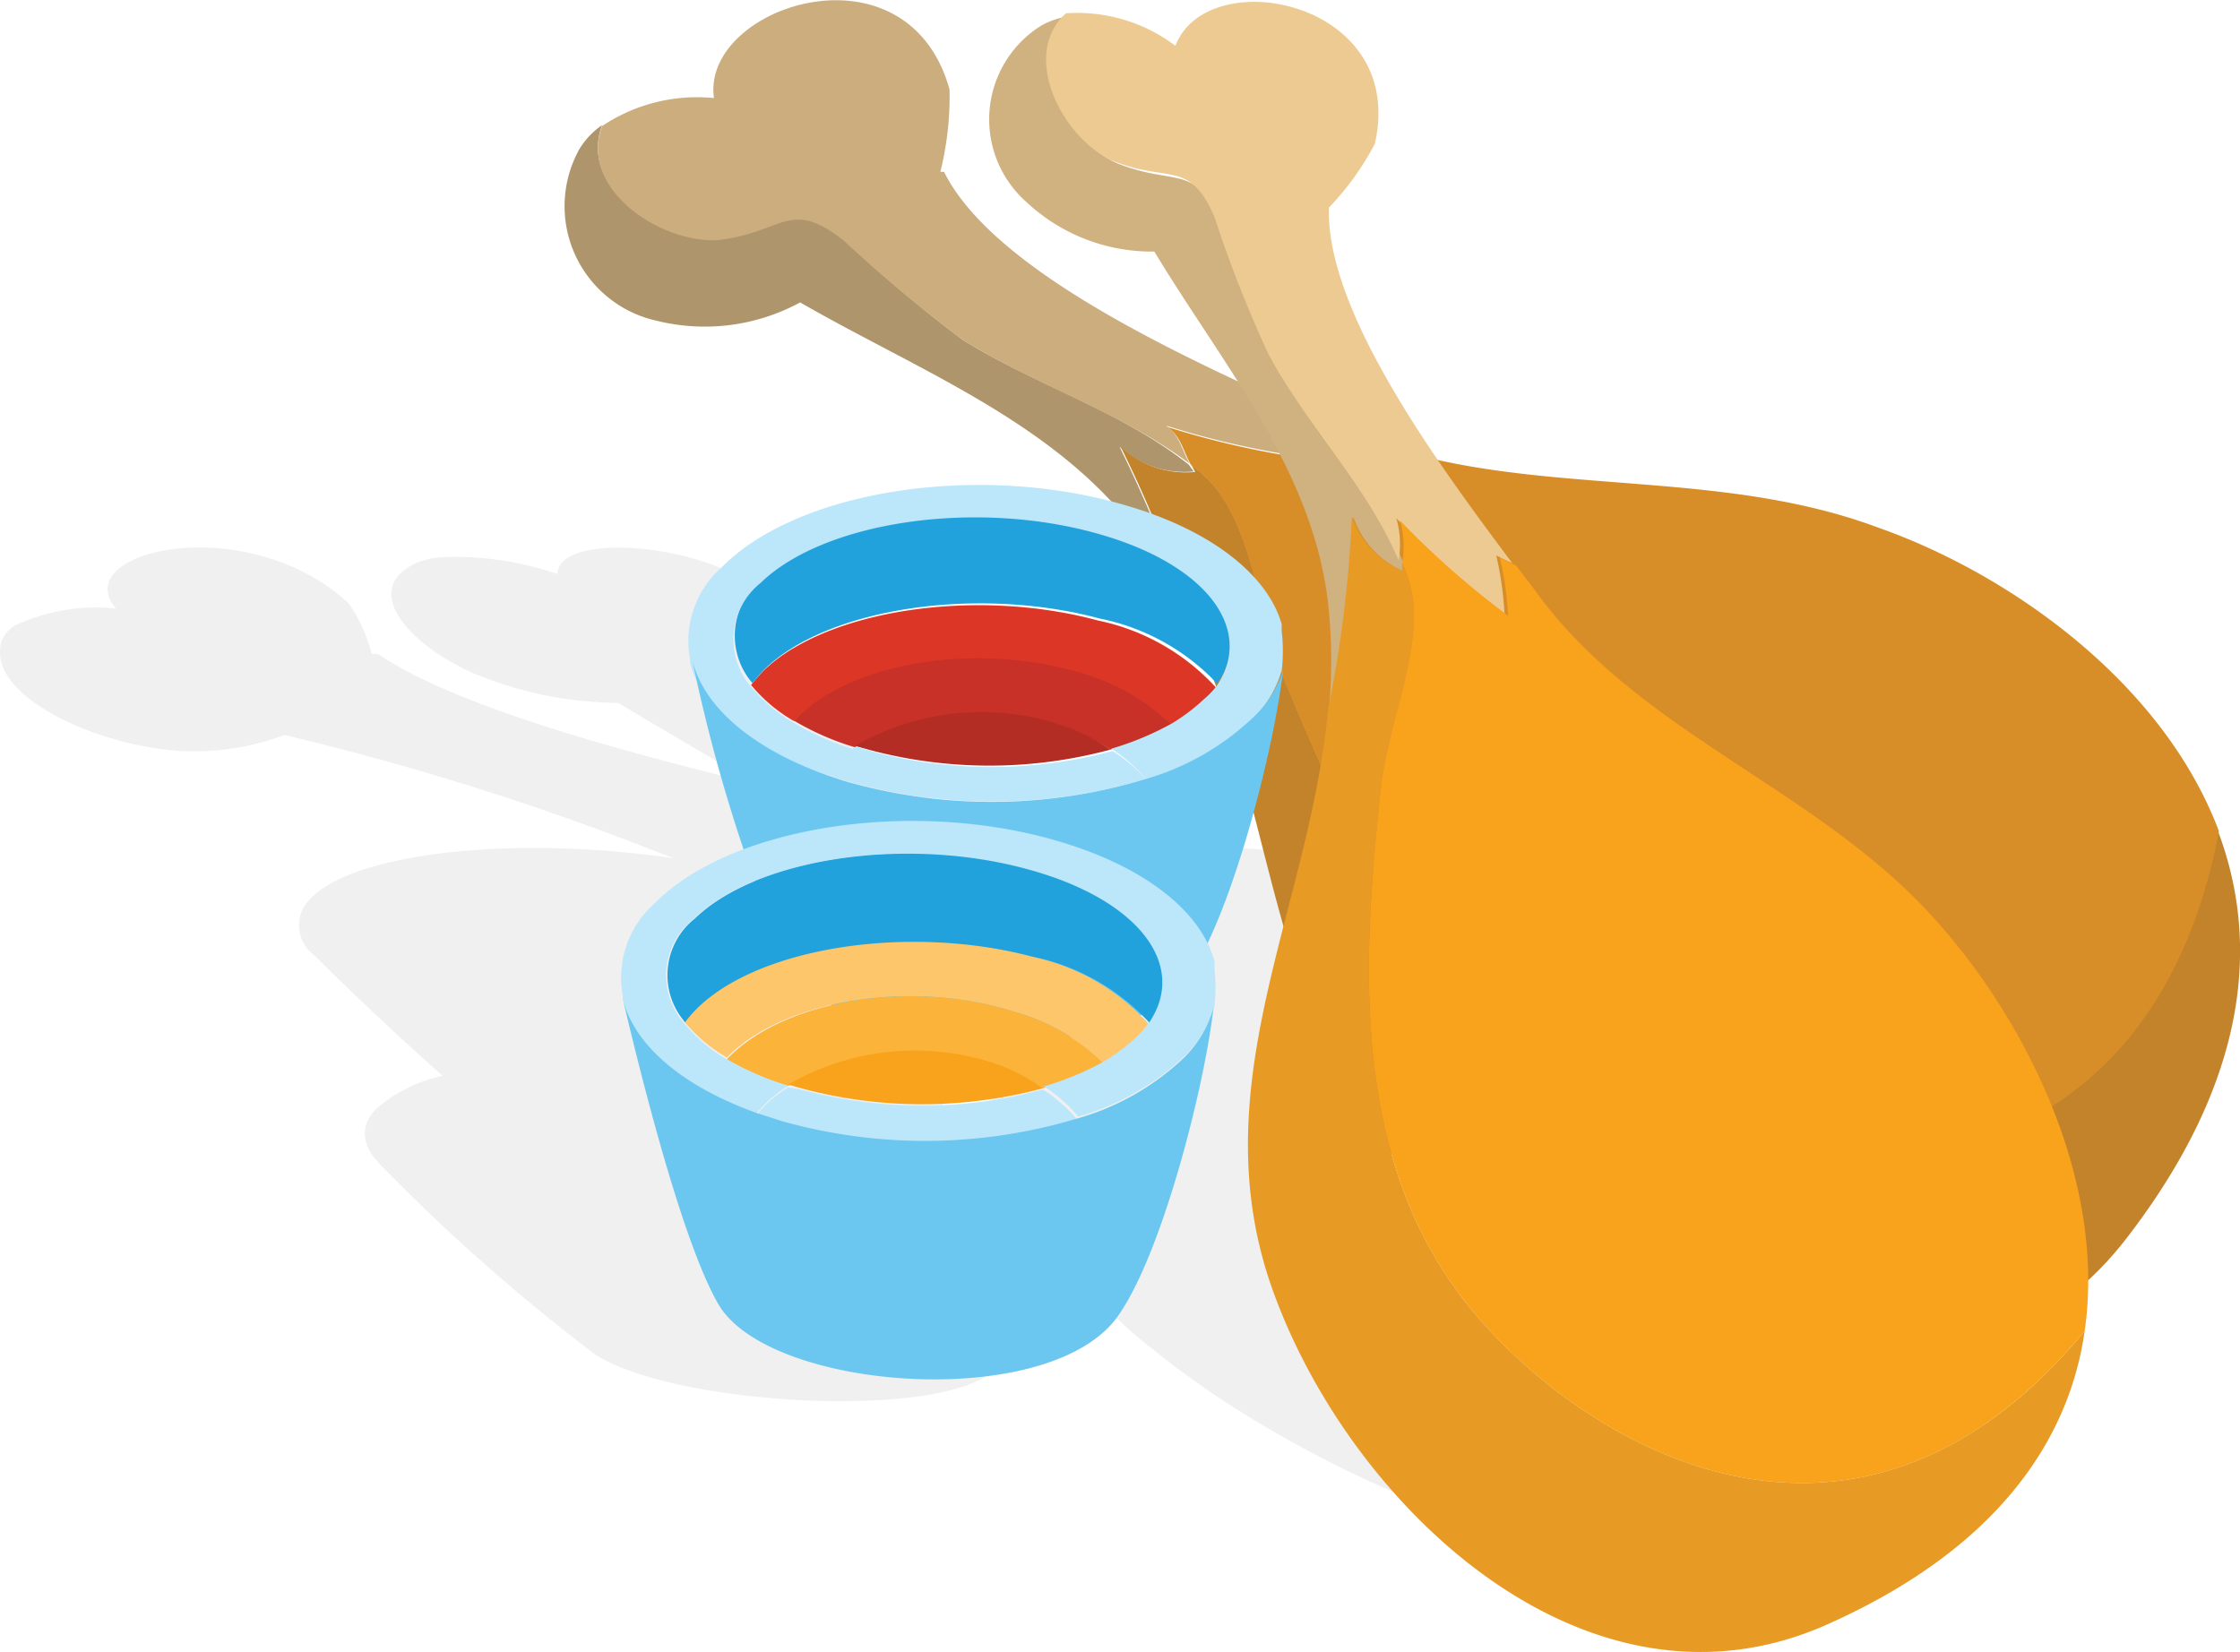
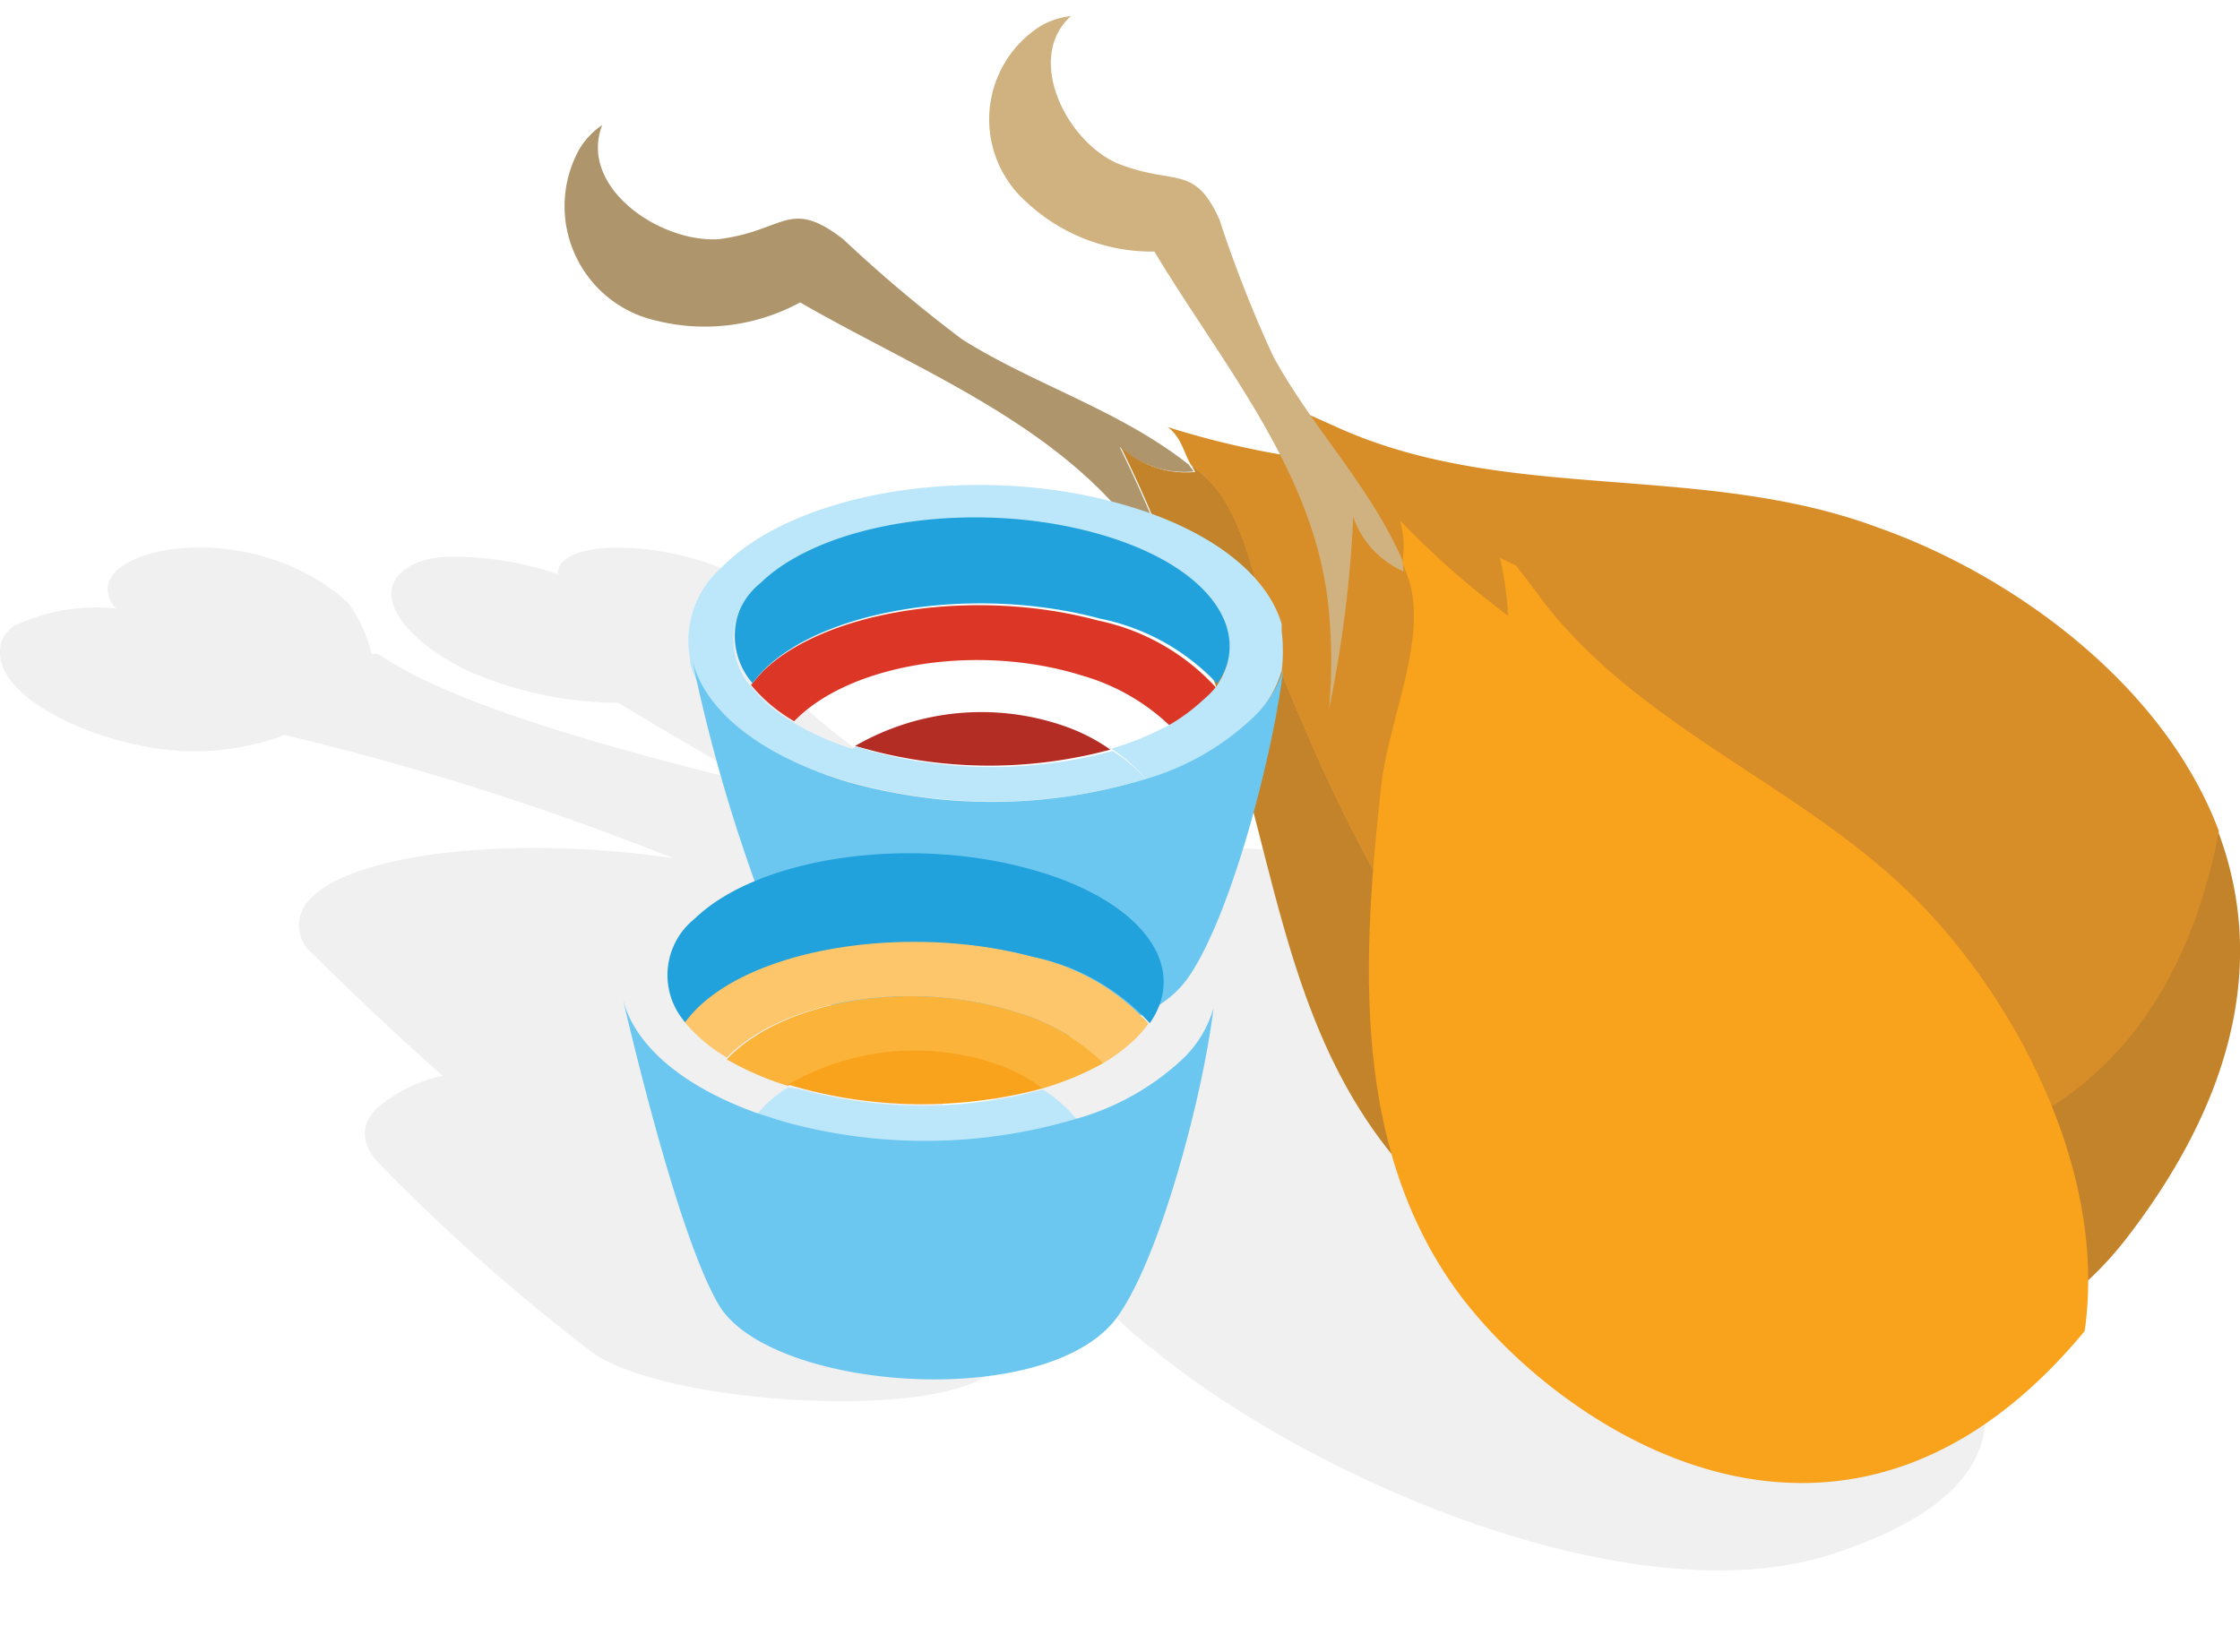
<svg xmlns="http://www.w3.org/2000/svg" viewBox="0 0 48.88 36.05">
  <defs>
    <style>.cls-1{opacity:0.06;}.cls-2{fill:#af956c;}.cls-3{fill:#cbad7e;}.cls-4{fill:#c3832b;}.cls-5{fill:#d88e28;}.cls-6{fill:#d0b180;}.cls-7{fill:#edca91;}.cls-8{fill:#e79a24;}.cls-9{fill:#f9a21b;}.cls-10{fill:#dc3726;}.cls-11{fill:#c73127;}.cls-12{fill:#b32d25;}.cls-13{fill:#21a2dc;}.cls-14{fill:#bce6fa;}.cls-15{fill:#6cc7f0;}.cls-16{fill:#fdc66b;}.cls-17{fill:#fbb339;}</style>
  </defs>
  <title>chicken</title>
  <g id="Layer_29" data-name="Layer 29">
    <path class="cls-1" d="M41.67,23.15c-2.52-2-6.8-3.46-10-4.1-3.56-.72-6.76-.49-10.16-.92-2-1.14-3.95-2.42-4.5-3.38l-.07,0c.21-.31.46-.7.42-.87-.51-1.95-5.21-2.46-5.19-1.35a6.91,6.91,0,0,0-2.52-.37,1.71,1.71,0,0,0-.57.13c-1.17.53-.29,1.7,1.22,2.39a8.32,8.32,0,0,0,3.19.66c1,.6,2,1.18,3,1.77-2.92-.71-6.61-1.71-8.24-2.84H8.11a3.29,3.29,0,0,0-.51-1.11c-2.24-2.06-6.14-1.13-5.07.12a4.19,4.19,0,0,0-2.2.37.69.69,0,0,0-.29.33c-.34,1,1.41,2,3.17,2.32a5.61,5.61,0,0,0,3-.26,60.76,60.76,0,0,1,8.48,2.69c-3.47-.51-7-.12-7.93.9a.8.8,0,0,0,.09,1.21l.05.05c.38.38,1.57,1.54,2.76,2.59a3.2,3.2,0,0,0-1.46.73c-.36.38-.3.8.1,1.21l.05.05A41.57,41.57,0,0,0,13,29.57c1.85,1.17,8.15,1.45,8.81.16.43-.83-.06-3.06-.56-4.18A2.07,2.07,0,0,0,21,25h0a.94.94,0,0,0-.1-.1,3.55,3.55,0,0,0-.35-.27,5.94,5.94,0,0,0-.13-1.82c.58.55,1.14,1.1,1.73,1.63a7.78,7.78,0,0,0,3,5c3.55,2.91,10.54,5.87,14.82,4.48,3.09-1,3.76-2.47,3.15-4a4.64,4.64,0,0,0-.37-.69,2.8,2.8,0,0,0,.48-.56C44.47,26.55,43.57,24.68,41.67,23.15Z" />
    <g id="_Group_" data-name="&lt;Group&gt;">
      <path class="cls-2" d="M17.46,6.6A4.36,4.36,0,0,1,14.33,7a2.56,2.56,0,0,1-1.69-3.74,1.68,1.68,0,0,1,.5-.53c-.52,1.36,1.26,2.57,2.54,2.49,1.45-.18,1.54-.91,2.72,0A30.79,30.79,0,0,0,21,7.41c1.6,1,3.45,1.55,4.94,2.73h0l.11.15a2.1,2.1,0,0,1-1.62-.54,28.3,28.3,0,0,1,1.66,4.17,12.16,12.16,0,0,0-1.06-2C23.26,9.31,20.15,8.15,17.46,6.6Z" />
-       <path class="cls-3" d="M20.52,3.75h.08c1.07,2.15,5.14,4,7.71,5.17h-.42c.36.28.54.82.82,1.09a18.86,18.86,0,0,1-3.26-.72c.3.22.35.56.51.83C24.47,9,22.62,8.42,21,7.41A30.79,30.79,0,0,1,18.4,5.24c-1.18-.91-1.27-.18-2.72,0-1.28.08-3.06-1.13-2.54-2.49a3.73,3.73,0,0,1,2.44-.61c-.29-2,4.21-3.5,5.14-.19A6.81,6.81,0,0,1,20.52,3.75Z" />
      <path class="cls-4" d="M48.4,18.14c.93,2.46.64,5.47-2,8.89-3.66,4.73-10.85,2.89-14.83-.6-3.86-3.34-3.57-8.2-5.45-12.5a28.3,28.3,0,0,0-1.66-4.17,2.1,2.1,0,0,0,1.62.54L26,10.15a2.17,2.17,0,0,1,.29.24c1.09,1,1.18,3.17,1.81,4.61,1.54,3.71,3.44,7.69,7.33,9.41C39.05,26,46.78,26.63,48.4,18.14Z" />
      <path class="cls-5" d="M41,11.52c2.83,1,6.19,3.35,7.42,6.62-1.62,8.49-9.35,7.88-13,6.27-3.89-1.72-5.79-5.7-7.33-9.41-.63-1.44-.72-3.61-1.81-4.61a2.17,2.17,0,0,0-.29-.24h0c-.16-.27-.21-.61-.51-.83a18.86,18.86,0,0,0,3.26.72c-.28-.27-.46-.81-.82-1.09h.42l.85.38C32.89,11,37.13,10.07,41,11.52Z" />
    </g>
    <g id="_Group_2" data-name="&lt;Group&gt;">
      <path class="cls-6" d="M25.19,5.49a4,4,0,0,1-2.78-1.07A2.41,2.41,0,0,1,22.72.56a1.72,1.72,0,0,1,.65-.21c-1,.9-.13,2.7,1,3.21,1.27.51,1.68,0,2.24,1.23a27.14,27.14,0,0,0,1.18,3c.86,1.57,2.14,2.85,2.84,4.5h0a.57.57,0,0,0,0,.18,2,2,0,0,1-1.1-1.19A26.75,26.75,0,0,1,29,15.48a11.52,11.52,0,0,0,0-2.12C28.74,10.36,26.7,8,25.19,5.49Z" />
-       <path class="cls-7" d="M29,4.53l0,0c-.08,2.27,2.42,5.65,4,7.76a3.7,3.7,0,0,1-.35-.17,7.46,7.46,0,0,1,.18,1.27,19,19,0,0,1-2.36-2.08,2.07,2.07,0,0,1,.05.92c-.7-1.65-2-2.93-2.84-4.5a27.14,27.14,0,0,1-1.18-3c-.56-1.27-1-.72-2.24-1.23-1.1-.51-2-2.31-1-3.21A3.56,3.56,0,0,1,25.65,1C26.34-.83,30.72,0,30,3.14A6.12,6.12,0,0,1,29,4.53Z" />
-       <path class="cls-8" d="M45.49,29.05c-.35,2.46-2,4.81-5.68,6.43-5.17,2.25-10.27-2.53-12-7.22-1.67-4.5.77-8.39,1.17-12.78a26.75,26.75,0,0,0,.52-4.21,2,2,0,0,0,1.1,1.19.57.57,0,0,1,0-.18,3.42,3.42,0,0,1,.13.34c.45,1.31-.46,3.14-.6,4.62-.41,3.76-.64,7.91,1.78,11.09C34.2,31.31,40.3,35.32,45.49,29.05Z" />
      <path class="cls-9" d="M42.37,20.23c1.86,2.13,3.59,5.56,3.12,8.82-5.19,6.27-11.29,2.26-13.58-.72-2.42-3.18-2.19-7.33-1.78-11.09.14-1.48,1.05-3.31.6-4.62a3.42,3.42,0,0,0-.13-.34h0a2.07,2.07,0,0,0-.05-.92,19,19,0,0,0,2.36,2.08,7.46,7.46,0,0,0-.18-1.27,3.7,3.7,0,0,0,.35.17c.2.26.38.49.53.7C35.93,16.12,39.84,17.28,42.37,20.23Z" />
    </g>
    <g id="_Group_3" data-name="&lt;Group&gt;">
      <path class="cls-10" d="M26.53,15a2.28,2.28,0,0,1-.29.34,4.15,4.15,0,0,1-.69.52,4.6,4.6,0,0,0-1.95-1.12c-2.28-.71-5.06-.25-6.27,1a3.44,3.44,0,0,1-.94-.79l0,0a3.74,3.74,0,0,1,.27-.31c1.37-1.33,4.63-1.82,7.29-1.1A4.81,4.81,0,0,1,26.53,15Z" />
-       <path class="cls-11" d="M23.6,14.69a4.6,4.6,0,0,1,1.95,1.12,6.39,6.39,0,0,1-1.32.55,4.06,4.06,0,0,0-.91-.45,5.51,5.51,0,0,0-4.66.4,5.85,5.85,0,0,1-1.33-.58C18.54,14.44,21.32,14,23.6,14.69Z" />
      <path class="cls-12" d="M24.23,16.36a10.15,10.15,0,0,1-5.28,0l-.29-.08a5.51,5.51,0,0,1,4.66-.4A4.06,4.06,0,0,1,24.23,16.36Z" />
      <path class="cls-13" d="M16.69,14.6a3.74,3.74,0,0,0-.27.31l0,0a1.58,1.58,0,0,1,.21-2.27c1.37-1.33,4.63-1.82,7.29-1.09,2.43.66,3.52,2.11,2.64,3.37A4.81,4.81,0,0,0,24,13.5C21.32,12.78,18.06,13.27,16.69,14.6Z" />
      <path class="cls-14" d="M19,16.39a10.15,10.15,0,0,0,5.28,0A3.23,3.23,0,0,1,25,17a11.53,11.53,0,0,1-6.44.07c-.2-.05-.38-.12-.57-.18a3.07,3.07,0,0,1,.69-.6Z" />
      <path class="cls-14" d="M26.53,15c.88-1.26-.21-2.71-2.64-3.37-2.66-.73-5.92-.24-7.29,1.09a1.58,1.58,0,0,0-.21,2.27,3.44,3.44,0,0,0,.94.79,5.85,5.85,0,0,0,1.33.58,3.07,3.07,0,0,0-.69.6c-1.63-.59-2.66-1.51-2.91-2.49,0,0,0-.05,0-.08a2.13,2.13,0,0,1,.68-2c1.64-1.68,5.56-2.3,8.76-1.38,1.94.55,3.17,1.55,3.47,2.62a1.24,1.24,0,0,0,0,.16h0a3.73,3.73,0,0,1,0,.84,2.43,2.43,0,0,1-.65,1.08A5.66,5.66,0,0,1,25,17a3.23,3.23,0,0,0-.75-.66,6.39,6.39,0,0,0,1.32-.55,4.15,4.15,0,0,0,.69-.52A2.28,2.28,0,0,0,26.53,15Z" />
      <path class="cls-15" d="M25,17A5.66,5.66,0,0,0,27.3,15.7,2.43,2.43,0,0,0,28,14.62c-.21,1.8-1.14,5.41-2.09,6.74-1.49,2.08-7.61,1.62-8.71-.26a35.51,35.51,0,0,1-2.09-6.68c.25,1,1.28,1.9,2.91,2.49.19.06.37.13.57.18A11.53,11.53,0,0,0,25,17Z" />
    </g>
    <g id="_Group_4" data-name="&lt;Group&gt;">
      <path class="cls-16" d="M25.06,22.34a2.92,2.92,0,0,1-.29.34,4.15,4.15,0,0,1-.69.52,4.5,4.5,0,0,0-1.95-1.12c-2.27-.72-5.05-.25-6.27,1a3.44,3.44,0,0,1-.94-.8l0,0a2.61,2.61,0,0,1,.27-.31c1.37-1.33,4.63-1.82,7.29-1.1A4.77,4.77,0,0,1,25.06,22.34Z" />
      <path class="cls-17" d="M22.13,22.08a4.5,4.5,0,0,1,1.95,1.12,6.39,6.39,0,0,1-1.32.55,4.3,4.3,0,0,0-.91-.46,5.52,5.52,0,0,0-4.65.41,6.42,6.42,0,0,1-1.34-.58C17.08,21.83,19.86,21.36,22.13,22.08Z" />
      <path class="cls-9" d="M22.76,23.75a10.15,10.15,0,0,1-5.28,0l-.28-.08a5.52,5.52,0,0,1,4.65-.41A4.3,4.3,0,0,1,22.76,23.75Z" />
      <path class="cls-13" d="M15.22,22a2.61,2.61,0,0,0-.27.31l0,0a1.57,1.57,0,0,1,.21-2.26c1.37-1.33,4.63-1.82,7.29-1.09,2.44.66,3.52,2.11,2.64,3.37a4.77,4.77,0,0,0-2.55-1.45C19.85,20.17,16.59,20.66,15.22,22Z" />
      <path class="cls-14" d="M17.48,23.78a10.15,10.15,0,0,0,5.28,0,3.23,3.23,0,0,1,.75.66,11.53,11.53,0,0,1-6.44.07l-.56-.18a2.69,2.69,0,0,1,.69-.6Z" />
-       <path class="cls-14" d="M25.06,22.34c.88-1.26-.2-2.71-2.64-3.37-2.66-.73-5.92-.24-7.29,1.09a1.57,1.57,0,0,0-.21,2.26,3.44,3.44,0,0,0,.94.8,6.42,6.42,0,0,0,1.34.58,2.69,2.69,0,0,0-.69.6c-1.64-.59-2.67-1.51-2.92-2.49,0,0,0-.06,0-.08a2.16,2.16,0,0,1,.68-2c1.64-1.68,5.56-2.31,8.76-1.39,1.95.56,3.17,1.55,3.47,2.63a.75.75,0,0,1,0,.16h0a3.75,3.75,0,0,1,0,.84,2.48,2.48,0,0,1-.65,1.08,5.6,5.6,0,0,1-2.32,1.32,3.23,3.23,0,0,0-.75-.66,6.39,6.39,0,0,0,1.32-.55,4.15,4.15,0,0,0,.69-.52A2.92,2.92,0,0,0,25.06,22.34Z" />
      <path class="cls-15" d="M23.51,24.41a5.6,5.6,0,0,0,2.32-1.32A2.48,2.48,0,0,0,26.48,22c-.21,1.8-1.14,5.4-2.09,6.73-1.49,2.09-7.6,1.63-8.71-.26-.86-1.47-1.86-5.7-2.09-6.67.25,1,1.28,1.9,2.92,2.49l.56.18A11.53,11.53,0,0,0,23.51,24.41Z" />
    </g>
  </g>
</svg>